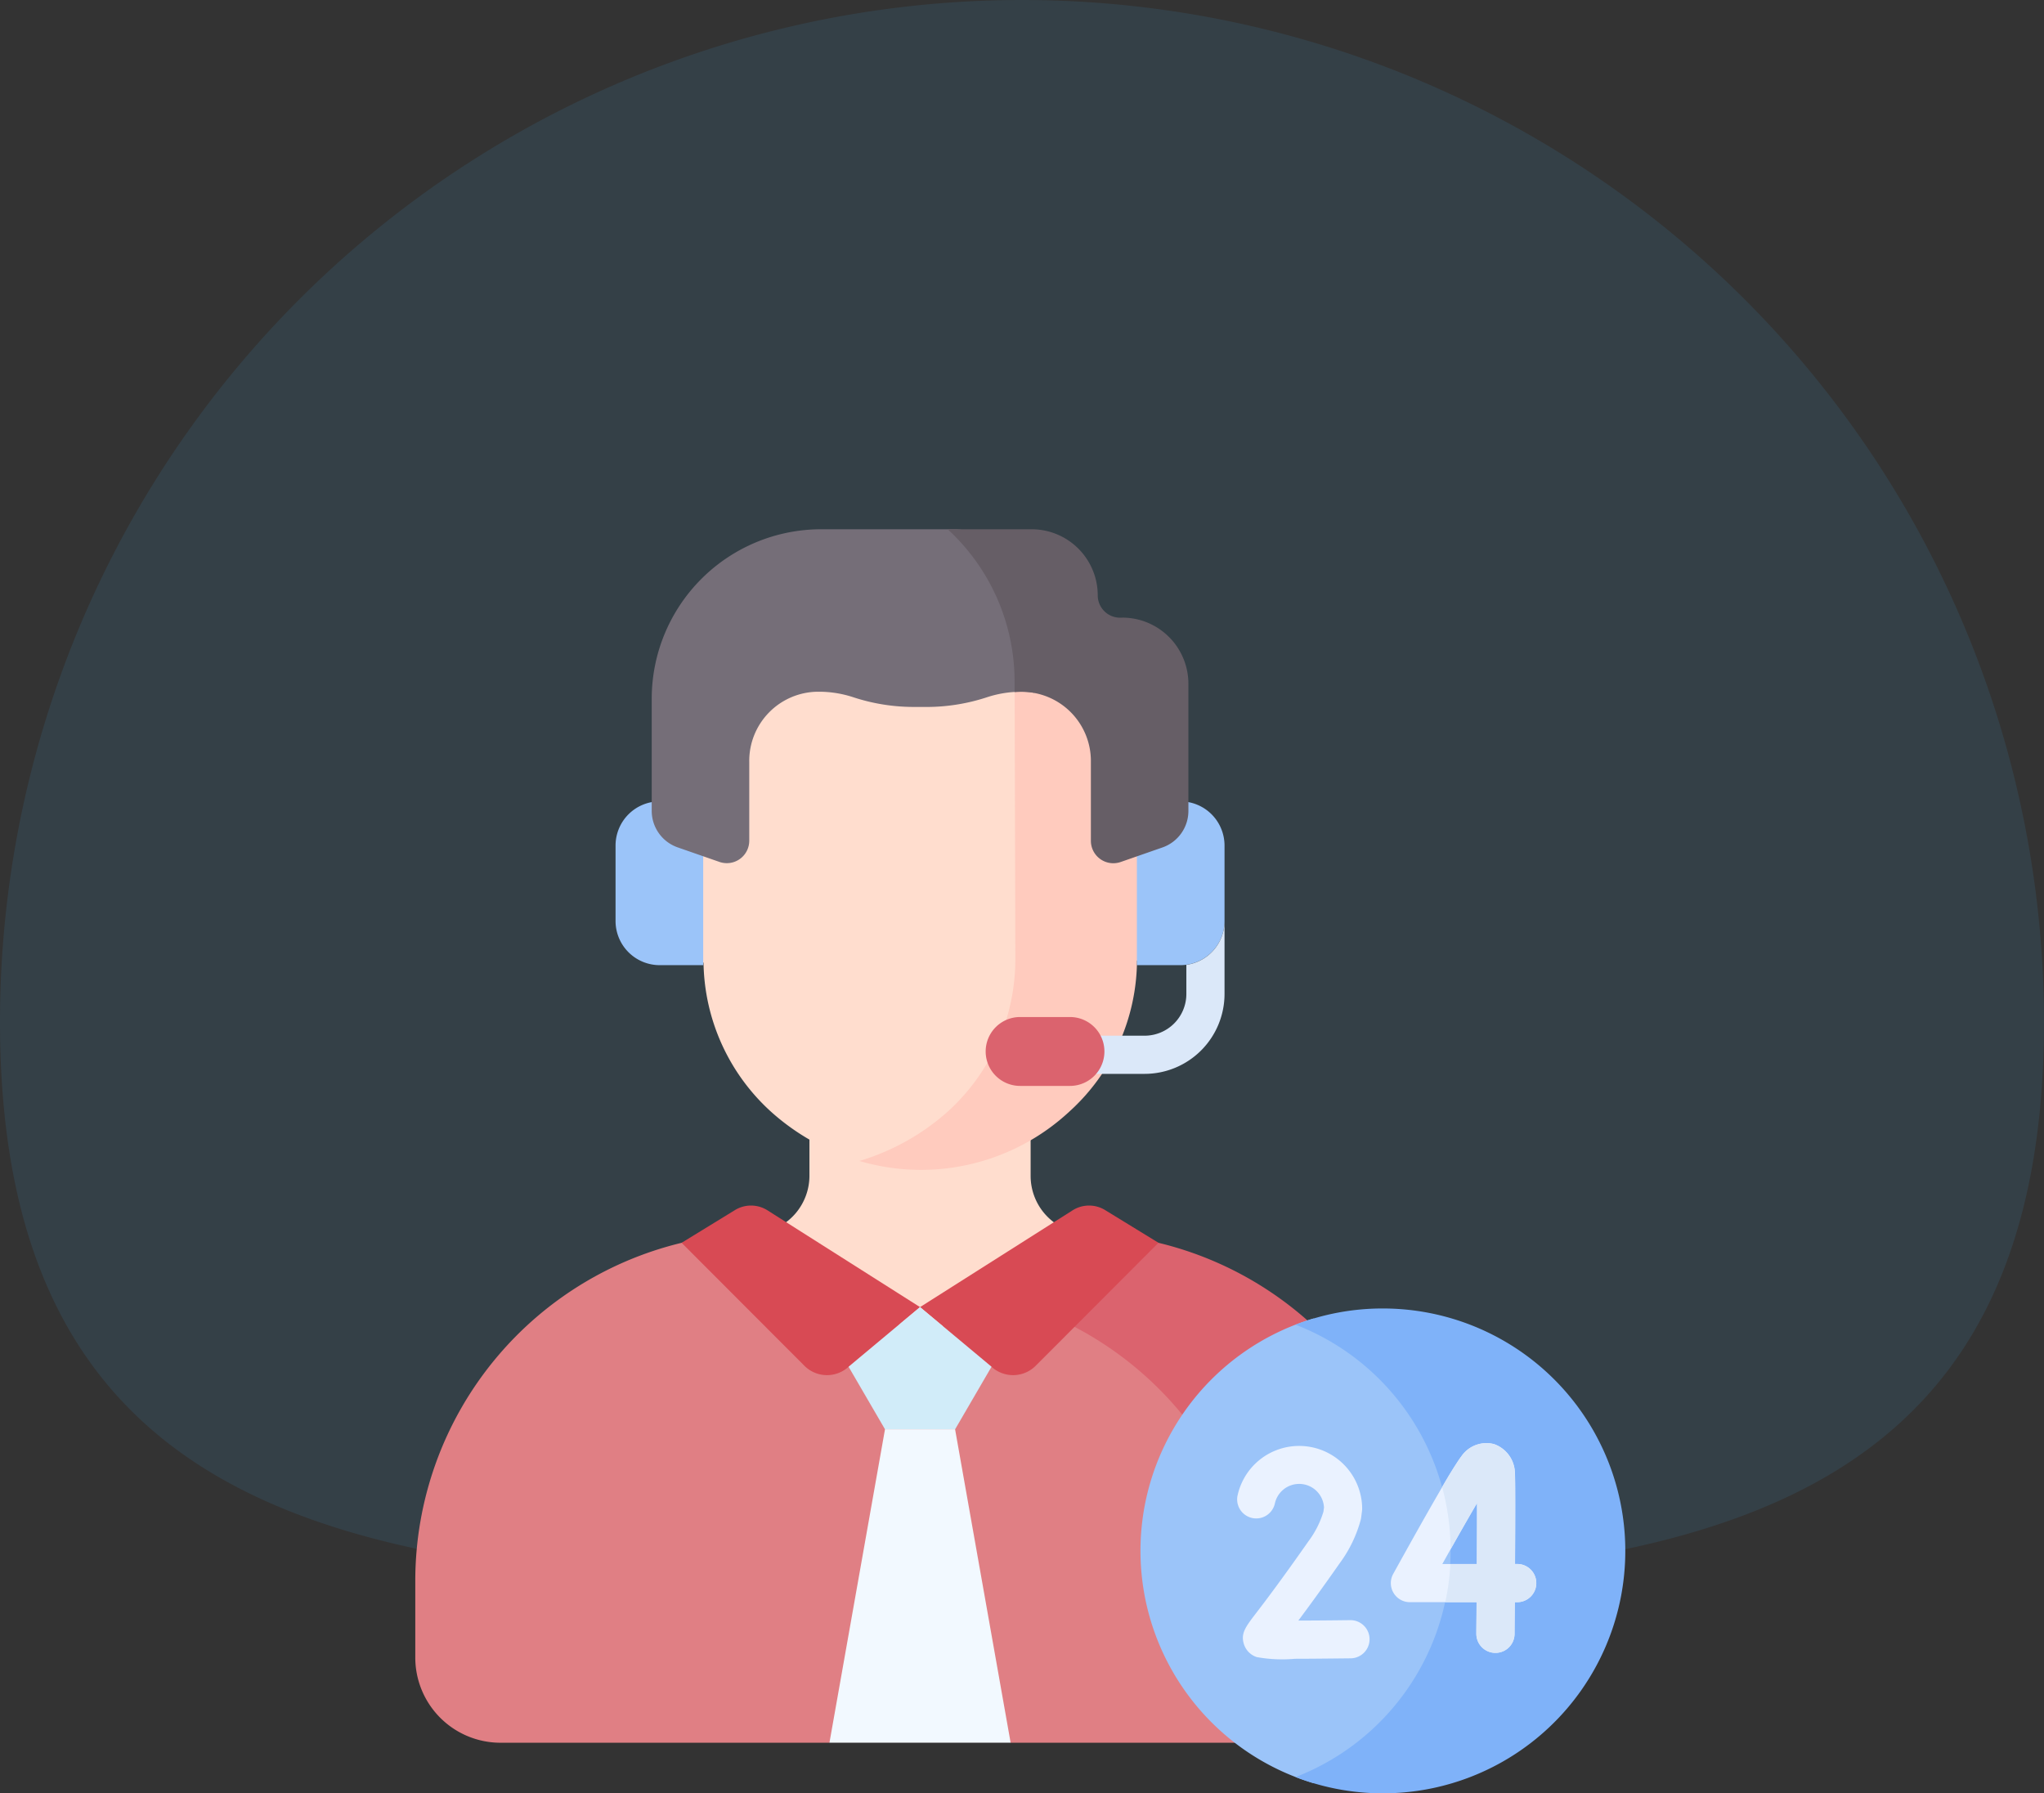
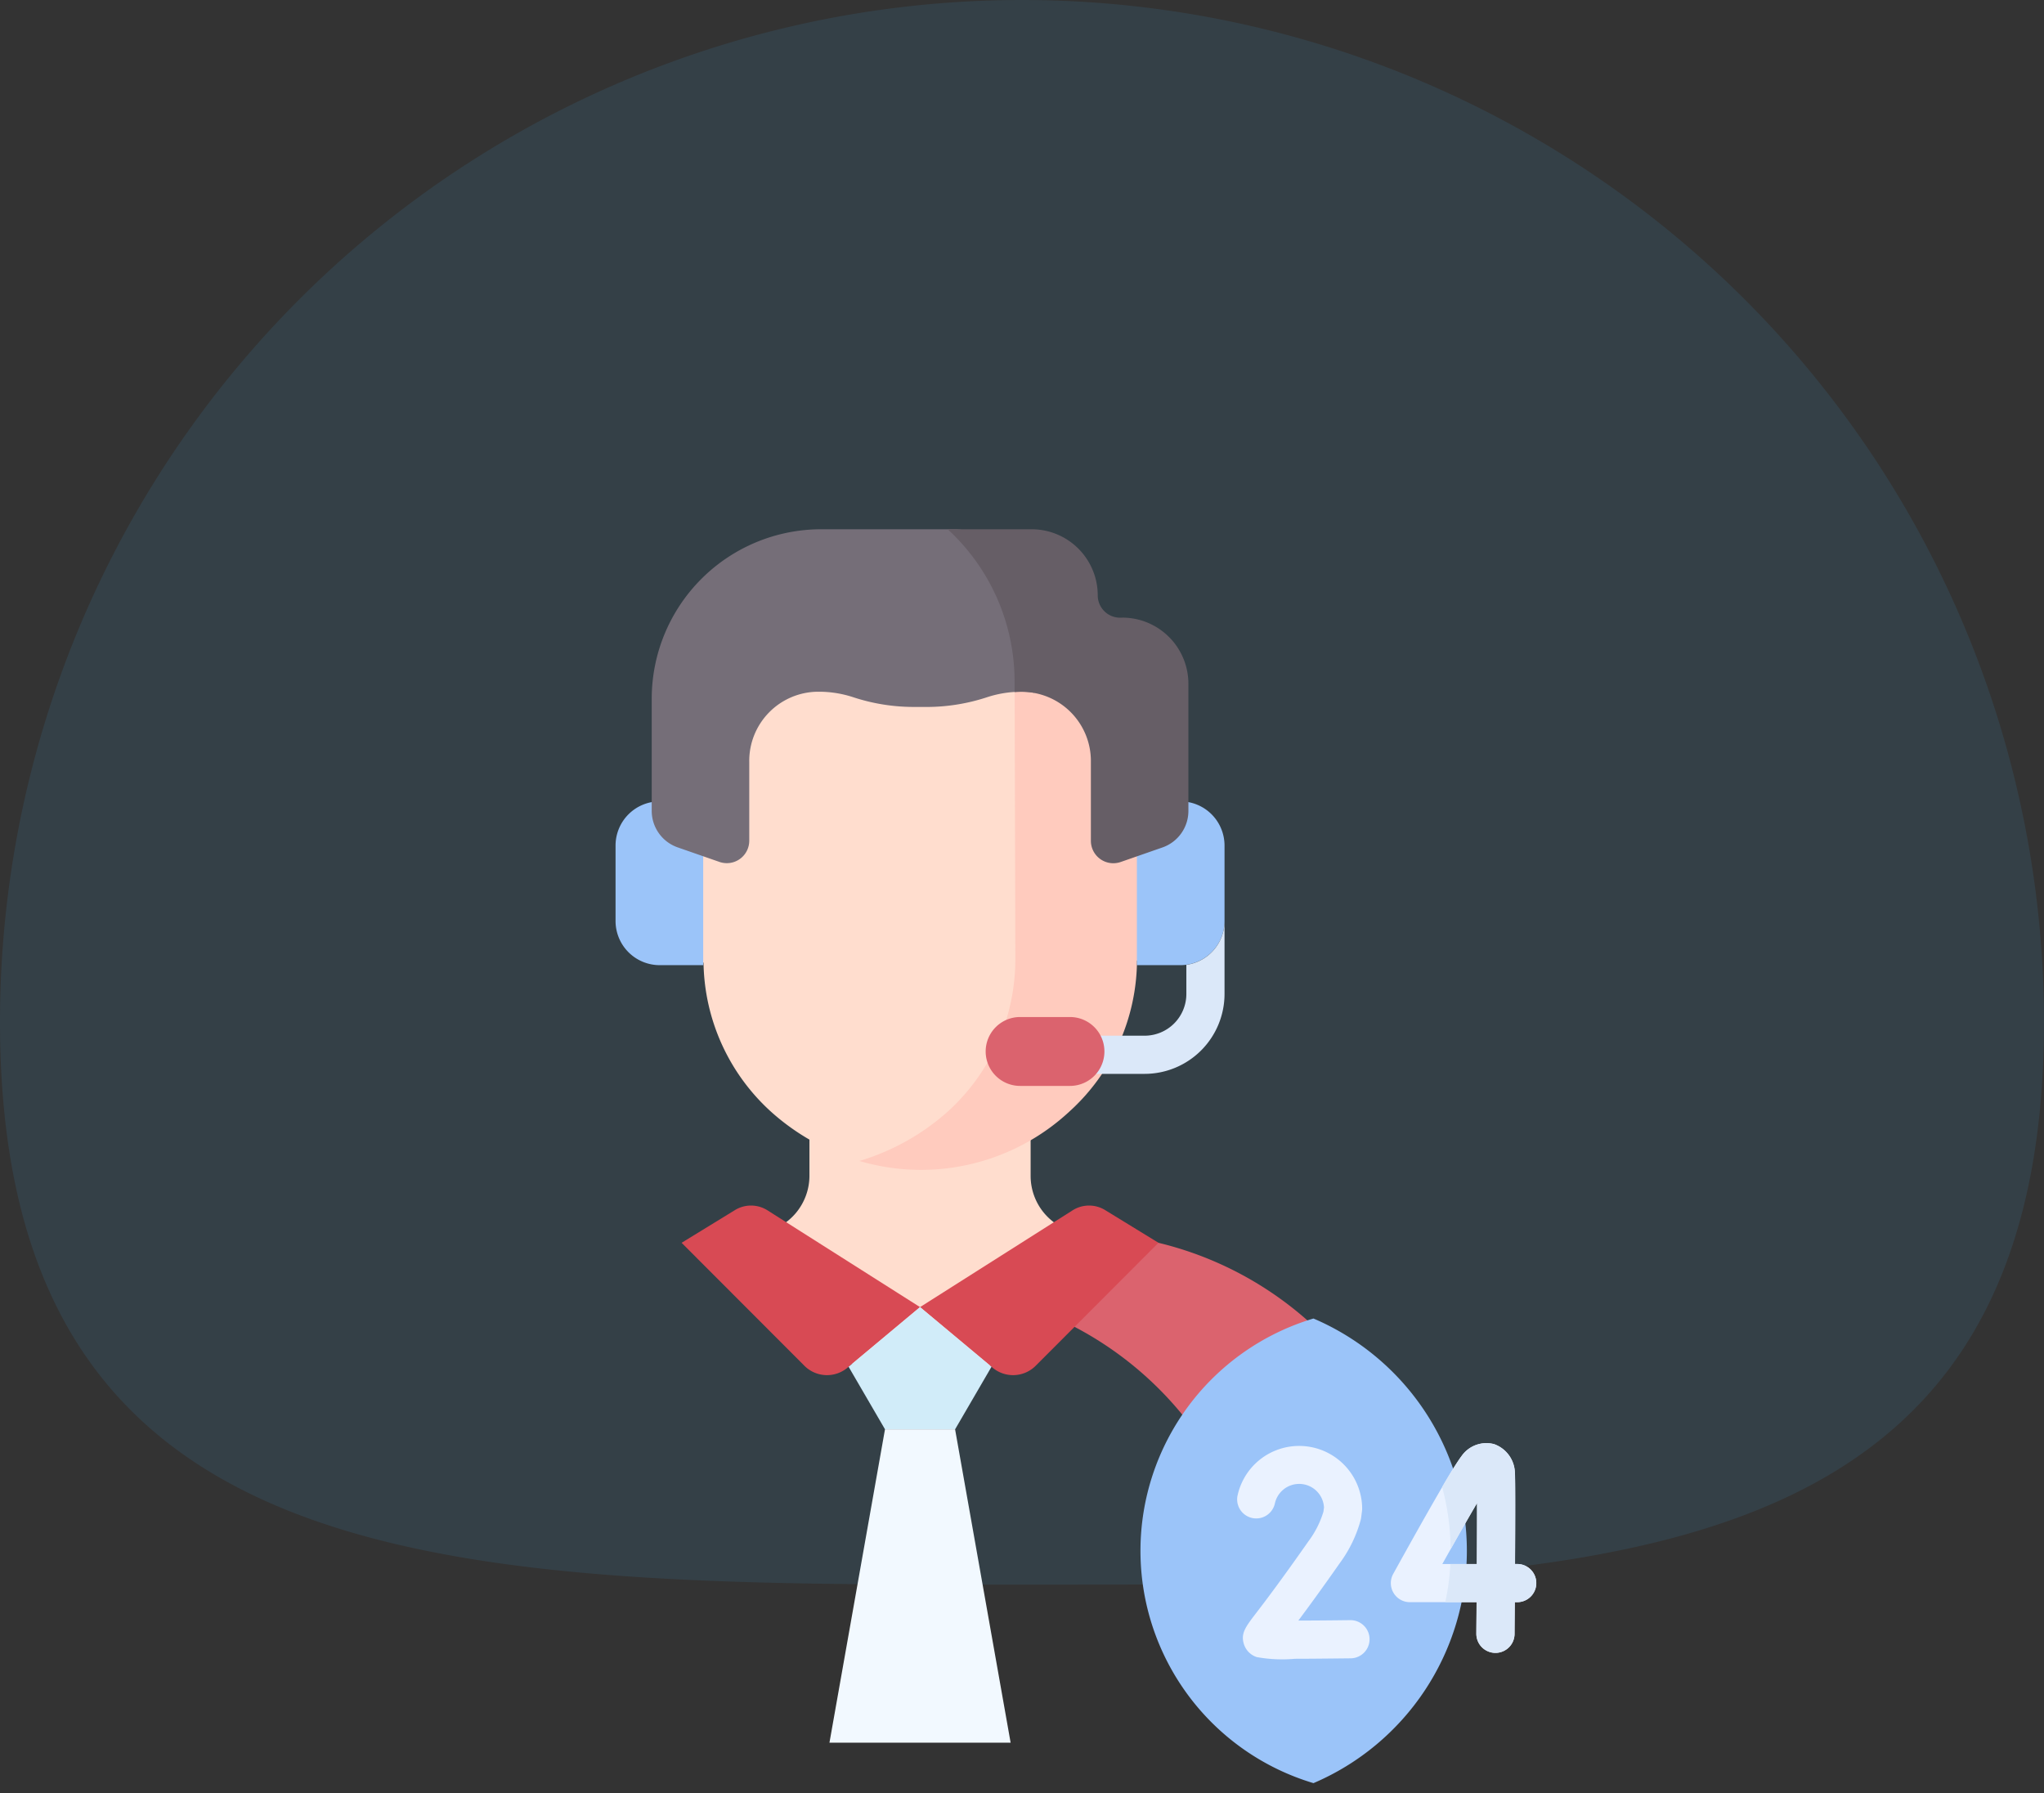
<svg xmlns="http://www.w3.org/2000/svg" width="108.115" height="94.852" viewBox="0 0 108.115 94.852">
  <rect x="0" y="0" width="108.115" height="94.852" fill="#333333" stroke="none" />
  <g id="Group_32046" data-name="Group 32046" transform="translate(-1306.035 -1133.006)">
    <path id="Path_15583" data-name="Path 15583" d="M54.057,0a54.057,54.057,0,0,1,54.057,54.057c0,29.855-24.2,29.762-54.057,29.762S0,83.912,0,54.057A54.057,54.057,0,0,1,54.057,0Z" transform="translate(1306.035 1133.006)" fill="#41b5fe" opacity="0.1" />
    <g id="_24-hours-support" data-name="24-hours-support" transform="translate(1317.057 1161)">
      <g id="Group_31972" data-name="Group 31972" transform="translate(10.944 0)">
        <g id="Group_31971" data-name="Group 31971" transform="translate(0 0)">
          <g id="Group_31965" data-name="Group 31965">
            <g id="Group_31949" data-name="Group 31949" transform="translate(10.593)">
              <g id="Group_31948" data-name="Group 31948">
                <g id="Group_31940" data-name="Group 31940" transform="translate(7.774 25.8)">
                  <g id="Group_31939" data-name="Group 31939">
                    <g id="Group_31938" data-name="Group 31938">
                      <g id="Group_31937" data-name="Group 31937">
                        <g id="Group_31936" data-name="Group 31936">
                          <g id="Group_31935" data-name="Group 31935">
                            <g id="Group_31934" data-name="Group 31934">
                              <g id="Group_31933" data-name="Group 31933">
                                <path id="Path_18367" data-name="Path 18367" d="M168.263,208.983a3.06,3.06,0,0,1-2.482-3.005v-8.4h-11.7v8.4a3.067,3.067,0,0,1-2.482,3s4.159,8.768,8.331,8.788C164.293,217.791,168.667,209.061,168.263,208.983Z" transform="translate(-151.6 -197.573)" fill="#ffddce" />
                              </g>
                            </g>
                          </g>
                        </g>
                      </g>
                    </g>
                  </g>
                </g>
                <g id="Group_31947" data-name="Group 31947">
                  <g id="Group_31946" data-name="Group 31946">
                    <g id="Group_31945" data-name="Group 31945">
                      <g id="Group_31944" data-name="Group 31944">
                        <path id="Path_18368" data-name="Path 18368" d="M122.381,44.109a11.213,11.213,0,0,0,3.7-8.254c-.046-15.781-.024-15.239-.056-15.818a11.393,11.393,0,0,0-.989-4.1,12.034,12.034,0,0,0-5.1-1.174A11.353,11.353,0,0,0,108.514,26.08l.009,2.221,0,.929-.782,0a2.088,2.088,0,0,0-2.066,2.109l.01,2.328a2.088,2.088,0,0,0,2.084,2.092l.785,0a10.853,10.853,0,0,0,3.65,7.96,12.056,12.056,0,0,0,6.031,2.861,12.819,12.819,0,0,0,4.142-2.472Z" transform="translate(-103.901 -12.839)" fill="#ffddce" />
                        <path id="Path_18369" data-name="Path 18369" d="M208.359,34.99a2.088,2.088,0,0,0-2.084-2.092l-.782,0-.013-3.15a11.142,11.142,0,0,0-7.956-10.65,11.012,11.012,0,0,1,1.52,5.605l.037,14.723a10.856,10.856,0,0,1-3.584,7.991,12.266,12.266,0,0,1-4.665,2.605,11.525,11.525,0,0,0,11.1-2.606,10.856,10.856,0,0,0,3.584-7.991l.785,0a2.088,2.088,0,0,0,2.066-2.109Z" transform="translate(-177.935 -16.608)" fill="#ffcbbe" />
                        <g id="Group_31943" data-name="Group 31943" transform="translate(0 14.394)">
                          <g id="Group_31941" data-name="Group 31941" transform="translate(27.575)">
                            <path id="Path_18370" data-name="Path 18370" d="M303.232,110.226v8.663h2.3a2.336,2.336,0,0,0,2.336-2.336v-3.991a2.336,2.336,0,0,0-2.336-2.336h-2.3Z" transform="translate(-303.232 -110.226)" fill="#9bc4f9" />
                          </g>
                          <g id="Group_31942" data-name="Group 31942">
                            <path id="Path_18371" data-name="Path 18371" d="M96.7,110.226v8.663H94.4a2.336,2.336,0,0,1-2.336-2.336v-3.991a2.336,2.336,0,0,1,2.336-2.336h2.3Z" transform="translate(-92.064 -110.226)" fill="#9bc4f9" />
                          </g>
                        </g>
                        <path id="Path_18372" data-name="Path 18372" d="M120.495,9.4h.8a10.245,10.245,0,0,0,3.175-.526,5.814,5.814,0,0,1,1.8-.279h.044a3.607,3.607,0,0,1,.62.056c0-1.167-.007-1.211-.021-1.456a11.312,11.312,0,0,0-1.552-5.18h0a11.255,11.255,0,0,0-.717-1.068A2.436,2.436,0,0,0,122.7,0h-7.034A8.968,8.968,0,0,0,106.7,8.968v5.927a2.046,2.046,0,0,0,1.373,1.932l2.209.769a1.187,1.187,0,0,0,1.577-1.123l0-4.179a3.658,3.658,0,0,1,3.62-3.7h.044a5.81,5.81,0,0,1,1.8.279,10.248,10.248,0,0,0,3.175.526Z" transform="translate(-104.787 0)" fill="#756e78" />
                        <path id="Path_18373" data-name="Path 18373" d="M235.85,4.678h-.118A1.181,1.181,0,0,1,234.551,3.5a3.5,3.5,0,0,0-3.5-3.5h-4.438a10.929,10.929,0,0,1,3.539,8.1v.51c.124-.007.248-.012.372-.011h.044a3.659,3.659,0,0,1,3.62,3.7l0,4.179a1.187,1.187,0,0,0,1.577,1.122l2.208-.769a2.046,2.046,0,0,0,1.373-1.932V8.174a3.5,3.5,0,0,0-3.5-3.5Z" transform="translate(-209.046 0)" fill="#665e66" />
                      </g>
                    </g>
                  </g>
                </g>
              </g>
            </g>
            <g id="Group_31964" data-name="Group 31964" transform="translate(0 35.772)">
              <g id="Group_31963" data-name="Group 31963">
                <g id="Group_31962" data-name="Group 31962">
                  <g id="Group_31961" data-name="Group 31961">
                    <g id="Group_31960" data-name="Group 31960">
                      <g id="Group_31957" data-name="Group 31957" transform="translate(0 1.156)">
                        <g id="Group_31956" data-name="Group 31956">
                          <g id="Group_31955" data-name="Group 31955">
                            <g id="Group_31954" data-name="Group 31954">
                              <g id="Group_31953" data-name="Group 31953">
                                <g id="Group_31952" data-name="Group 31952">
                                  <g id="Group_31951" data-name="Group 31951">
-                                     <path id="Path_18374" data-name="Path 18374" d="M42.275,286.03c-2.337,1.446-4.632,2.634-4.632,2.634s-8.443-5.872-8.479-5.865l-3.3.635A18.394,18.394,0,0,0,10.944,301.5v4.049a4.508,4.508,0,0,0,4.508,4.508H56.7v-5.267A19.41,19.41,0,0,0,42.275,286.03Zm-9.424,24.024.516-.819h8.552l.516.819Z" transform="translate(-10.944 -282.799)" fill="#e07f84" />
                                    <g id="Group_31950" data-name="Group 31950" transform="translate(30.618 0.077)">
                                      <path id="Path_18375" data-name="Path 18375" d="M253.281,283.949l-2.9-.558a26.058,26.058,0,0,1-4.961,3.588,18.394,18.394,0,0,1,14.111,17.889v5.7h4.159a4.508,4.508,0,0,0,4.508-4.508v-4.049A18.394,18.394,0,0,0,253.281,283.949Z" transform="translate(-245.42 -283.391)" fill="#db636e" />
                                    </g>
                                  </g>
                                </g>
                              </g>
                            </g>
                          </g>
                        </g>
                      </g>
                      <g id="Group_31959" data-name="Group 31959" transform="translate(14.087)">
                        <path id="Path_18376" data-name="Path 18376" d="M121.645,274.184l-2.82,1.729,6.511,6.521a1.69,1.69,0,0,0,2.263.086l3.837-3.205-8.067-5.118a1.628,1.628,0,0,0-1.724-.013Z" transform="translate(-118.825 -273.943)" fill="#d84a54" />
                        <g id="Group_31958" data-name="Group 31958" transform="translate(7.819)">
                          <path id="Path_18377" data-name="Path 18377" d="M225.194,274.184l2.82,1.729-6.511,6.521a1.69,1.69,0,0,1-2.263.086l-3.837-3.205,8.067-5.118A1.628,1.628,0,0,1,225.194,274.184Z" transform="translate(-210.61 -273.943)" fill="#d84a54" />
                          <path id="Path_18378" data-name="Path 18378" d="M190.244,315.076l-3.779,3.156,1.925,3.307H192.1l1.925-3.307Z" transform="translate(-185.452 -309.705)" fill="#d1ecf9" />
                          <path id="Path_18379" data-name="Path 18379" d="M188.29,381.144l-2.938-16.578h-3.707l-2.938,16.578Z" transform="translate(-178.706 -352.732)" fill="#f2f9ff" />
                        </g>
                      </g>
                    </g>
                  </g>
                </g>
              </g>
            </g>
          </g>
          <path id="Path_18380" data-name="Path 18380" d="M321.95,332a13.36,13.36,0,0,0-8.114-12.288,12.826,12.826,0,0,0,0,24.576A13.36,13.36,0,0,0,321.95,332Z" transform="translate(-266.328 -277.965)" fill="#9bc4f9" />
-           <path id="Path_18381" data-name="Path 18381" d="M372.122,315.629a12.792,12.792,0,0,0-4.618.857,12.827,12.827,0,0,1,0,23.928,12.823,12.823,0,1,0,4.618-24.785Z" transform="translate(-320.944 -274.413)" fill="#7fb2f9" />
          <g id="Group_31970" data-name="Group 31970" transform="translate(43.46 48.331)">
            <g id="Group_31967" data-name="Group 31967" transform="translate(8.139 0)">
              <g id="Group_31966" data-name="Group 31966">
                <path id="Path_18382" data-name="Path 18382" d="M411.619,381.219h-.009a1.01,1.01,0,0,1-1-1.018c0-.51.009-1.074.013-1.663H407.1a1.009,1.009,0,0,1-.884-1.5c.719-1.3,3.1-5.6,3.62-6.236a1.6,1.6,0,0,1,1.716-.626,1.655,1.655,0,0,1,1.1,1.493c.027.324.02,2.665.008,4.847h.145a1.01,1.01,0,0,1,0,2.019h-.159c-.006.757-.011,1.367-.013,1.68A1.009,1.009,0,0,1,411.619,381.219Zm-2.807-4.7h1.824c.007-1.2.012-2.357.012-3.224C410.157,374.133,409.493,375.3,408.812,376.519Z" transform="translate(-406.087 -370.117)" fill="#eaf2ff" />
              </g>
            </g>
            <path id="Path_18383" data-name="Path 18383" d="M430.886,376.519h-.145c.013-2.182.019-4.523-.008-4.847a1.656,1.656,0,0,0-1.1-1.493,1.6,1.6,0,0,0-1.716.626,19.027,19.027,0,0,0-1.029,1.644,12.828,12.828,0,0,1,.448,3.286c.522-.926,1.012-1.785,1.4-2.441,0,.867,0,2.024-.012,3.224h-1.4a12.822,12.822,0,0,1-.27,2.019h1.659c0,.589-.009,1.153-.013,1.663a1.009,1.009,0,0,0,1,1.018h.009a1.009,1.009,0,0,0,1.009-1c0-.313.008-.923.013-1.68h.159a1.01,1.01,0,0,0,0-2.019Z" transform="translate(-416.034 -370.116)" fill="#dbe8f9" />
            <g id="Group_31969" data-name="Group 31969" transform="translate(0 0.132)">
              <g id="Group_31968" data-name="Group 31968">
                <path id="Path_18384" data-name="Path 18384" d="M346.83,382.41a7.523,7.523,0,0,1-2.017-.089,1.052,1.052,0,0,1-.684-.693c-.172-.561.085-.9.65-1.638.461-.6,1.32-1.729,2.759-3.785a5.052,5.052,0,0,0,.8-1.576l.029-.224a1.315,1.315,0,0,0-2.6-.2,1.01,1.01,0,0,1-1.981-.389,3.334,3.334,0,0,1,6.6.645,1.018,1.018,0,0,1-.008.128l-.045.351a1,1,0,0,1-.018.1,6.879,6.879,0,0,1-1.122,2.323c-.966,1.38-1.676,2.349-2.182,3.025.813,0,1.8-.009,2.738-.021h.013a1.009,1.009,0,0,1,.012,2.019C348.471,382.4,347.524,382.41,346.83,382.41Z" transform="translate(-343.762 -371.128)" fill="#eaf2ff" />
              </g>
            </g>
          </g>
        </g>
      </g>
      <path id="Path_18385" data-name="Path 18385" d="M258.79,161v1.542a2.209,2.209,0,0,1-2.206,2.206h-6.47a1.01,1.01,0,1,0,0,2.019h6.47a4.23,4.23,0,0,0,4.225-4.225v-3.857A2.337,2.337,0,0,1,258.79,161Z" transform="translate(-207.061 -137.96)" fill="#dbe8f9" />
      <path id="Path_18386" data-name="Path 18386" d="M246.446,201.217h-2.637a1.822,1.822,0,0,1,0-3.644h2.637a1.822,1.822,0,0,1,0,3.644Z" transform="translate(-200.873 -171.773)" fill="#db636e" />
    </g>
  </g>
</svg>